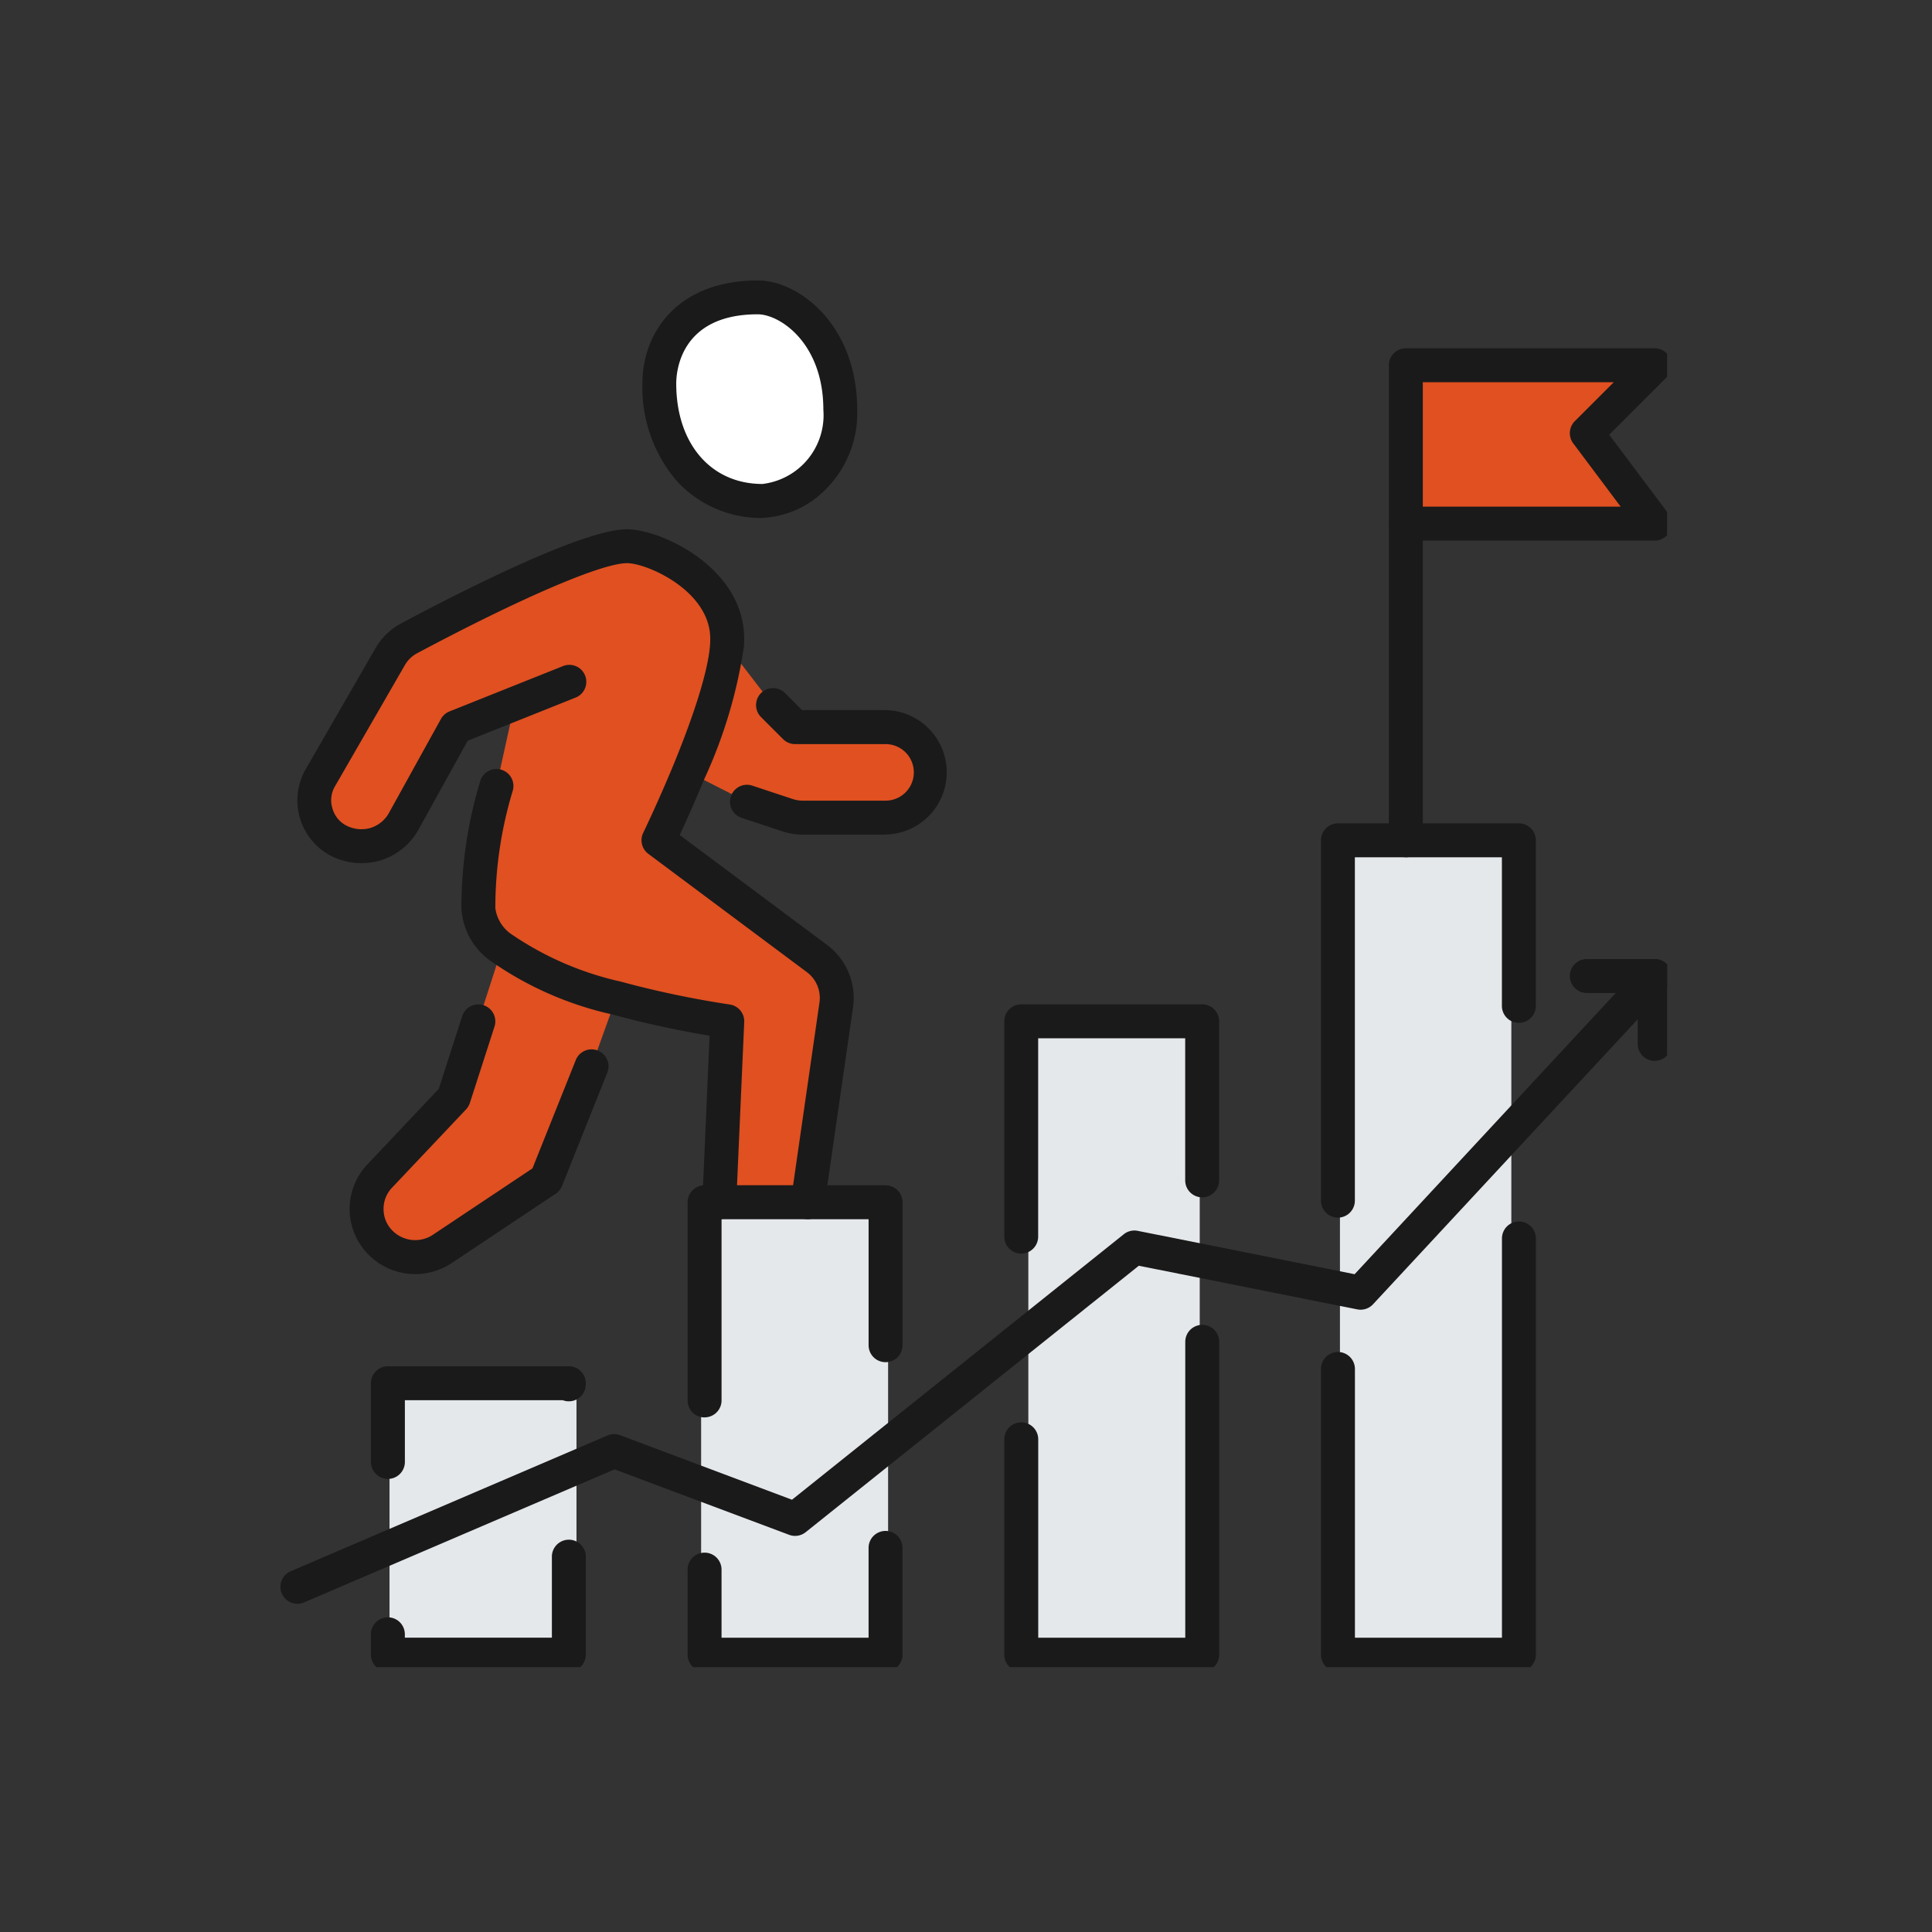
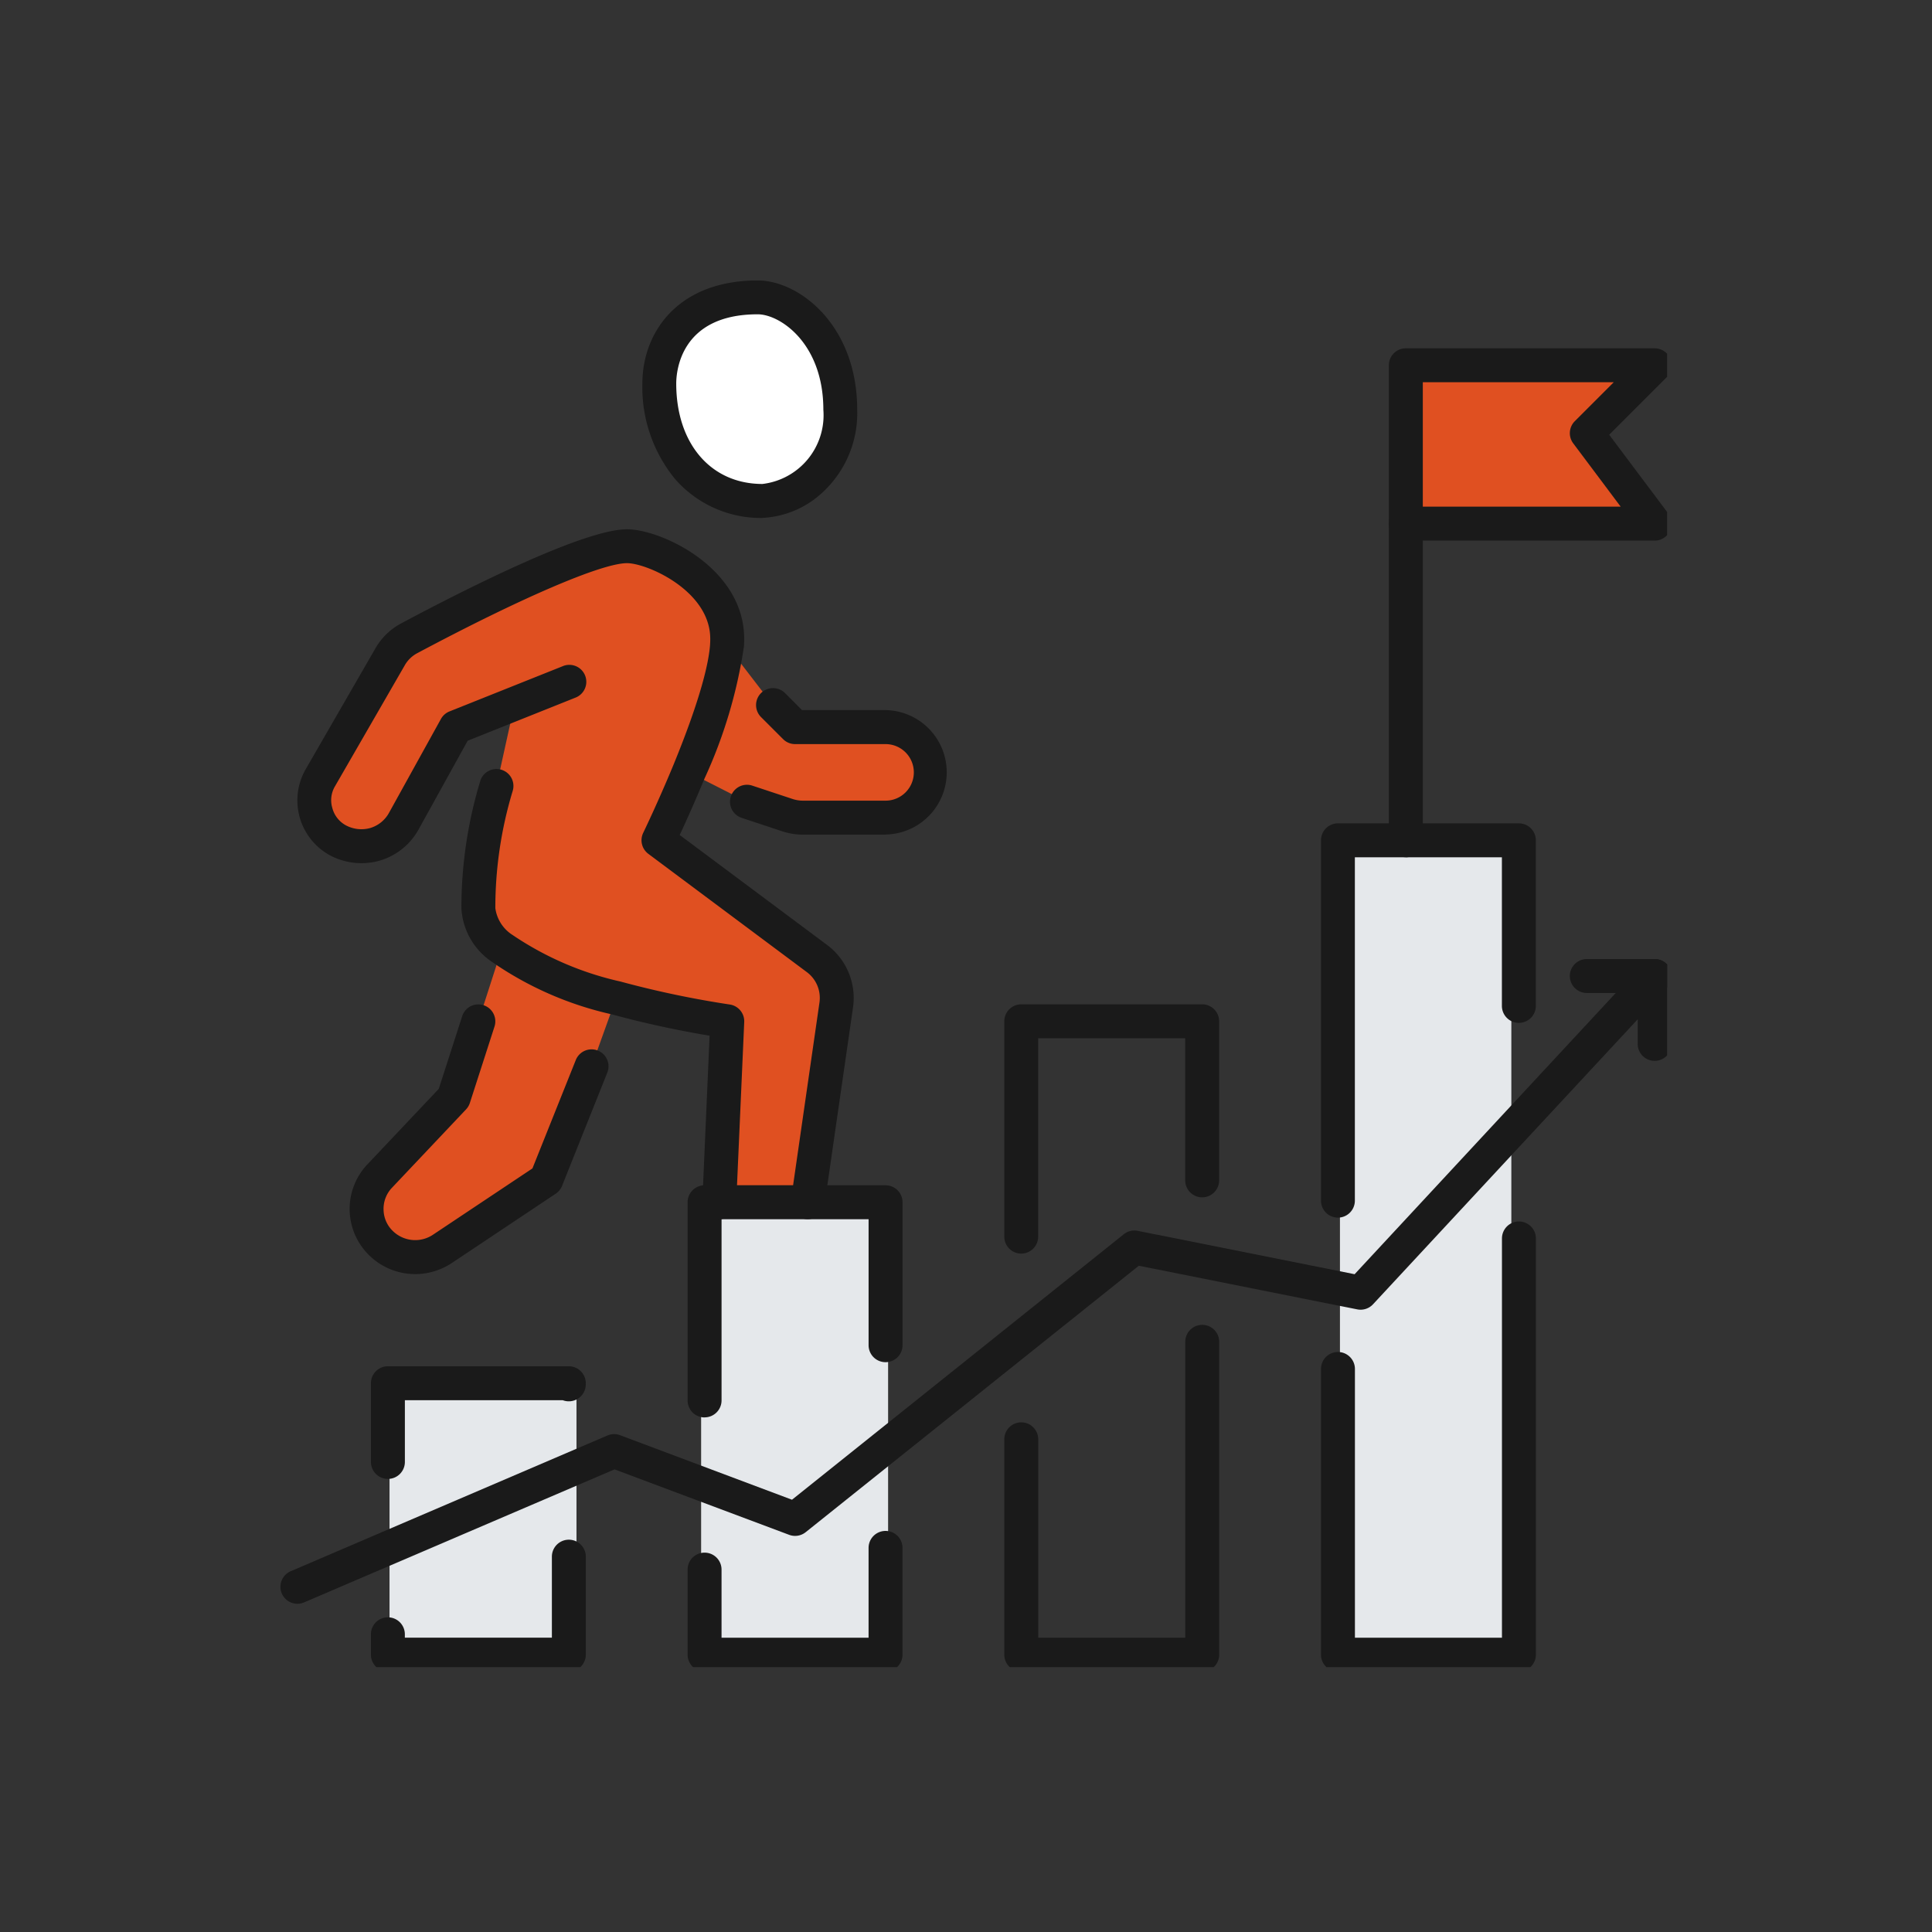
<svg xmlns="http://www.w3.org/2000/svg" width="124" height="124" viewBox="0 0 124 124">
  <rect x="0" y="0" width="124" height="124" fill="#333333" stroke="none" />
  <defs>
    <clipPath id="clip-path">
      <rect id="Rectangle_4" data-name="Rectangle 4" width="124" height="124" transform="translate(393 1577.339)" fill="#fff" />
    </clipPath>
    <clipPath id="clip-path-2">
      <rect id="Rectangle_29" data-name="Rectangle 29" width="89" height="89" fill="none" />
    </clipPath>
  </defs>
  <g id="ic-employee-productivity" transform="translate(-393 -1577.339)" clip-path="url(#clip-path)">
    <g id="Group_329" data-name="Group 329" transform="translate(411 1595.339)">
      <rect id="Rectangle_25" data-name="Rectangle 25" width="12" height="17" transform="translate(7 71)" fill="#e5e8eb" />
      <rect id="Rectangle_26" data-name="Rectangle 26" width="12" height="29" transform="translate(27 59)" fill="#e5e8eb" />
-       <rect id="Rectangle_27" data-name="Rectangle 27" width="11" height="40" transform="translate(48.001 48)" fill="#e5e8eb" />
      <rect id="Rectangle_28" data-name="Rectangle 28" width="11" height="52" transform="translate(68.001 36)" fill="#e5e8eb" />
      <g id="Group_328" data-name="Group 328">
        <g id="Group_327" data-name="Group 327" clip-path="url(#clip-path-2)">
          <path id="Path_364" data-name="Path 364" d="M46.486,239.354l-1.583,4.4L42,251.012l-6.664,4.443a3.146,3.146,0,0,1-3.862-.29,3.07,3.07,0,0,1-.174-4.37l4.762-5.038,1.583-4.907,1.51-4.689c1.7,1.379,4.588,2.439,7.332,3.194" transform="translate(-24.94 -193.301)" fill="#e05021" />
          <path id="Path_365" data-name="Path 365" d="M23.989,119.8a3.428,3.428,0,0,1-1.51-2.57,26.888,26.888,0,0,1,1.161-7.84l1.147-5.2-.029-.073-3.731,1.5L17.7,111.625a3.127,3.127,0,0,1-1.873,1.51,3.2,3.2,0,0,1-2.4-.276,2.93,2.93,0,0,1-1.1-3.993l4.472-7.753a3.08,3.08,0,0,1,1.234-1.205C20.707,98.486,29.317,94,32.017,94c1.655,0,6.432,2.047,6.432,5.938,0,.131,0,.276-.015.421-.145,2.134-1.35,5.459-2.453,8.145-1.016,2.454-1.945,4.37-1.945,4.37l10.177,7.593a3.146,3.146,0,0,1,1.234,2.962L43.618,136.1H37.941l.508-11.615a63.006,63.006,0,0,1-7.128-1.5c-2.744-.755-5.633-1.815-7.332-3.194" transform="translate(-9.775 -76.941)" fill="#e05021" />
          <path id="Path_366" data-name="Path 366" d="M149.8,132.873l1.423,1.423h5.807a2.9,2.9,0,1,1,0,5.807h-5.3a3.267,3.267,0,0,1-.987-.16l-2.628-.871-3.717-1.887c1.1-2.686,2.308-6.011,2.454-8.145Z" transform="translate(-118.195 -105.622)" fill="#e05021" />
          <path id="Path_367" data-name="Path 367" d="M145.616,13.216a5.534,5.534,0,0,1-4.994,5.851c-3.949,0-6.62-3.165-6.62-7.535C134,8.976,135.714,6,140.317,6c2.091,0,5.3,2.367,5.3,7.216" transform="translate(-109.682 -4.911)" fill="#fff" />
          <path id="Path_368" data-name="Path 368" d="M413.972,30l-4.356,4.356,4.356,5.807H398V30Z" transform="translate(-325.772 -24.556)" fill="#e05021" />
          <path id="Path_369" data-name="Path 369" d="M33.09,391.23A1.089,1.089,0,0,1,32,390.141v-5.052A1.089,1.089,0,0,1,33.09,384H44.7a1.089,1.089,0,0,1,1.089,1.089v.073a1.089,1.089,0,0,1-1.481,1.016H34.179v3.964a1.089,1.089,0,0,1-1.089,1.089" transform="translate(-26.193 -314.311)" fill="#1a1a1a" />
          <path id="Path_370" data-name="Path 370" d="M44.706,453.824H33.091A1.089,1.089,0,0,1,32,452.735v-1.307a1.089,1.089,0,0,1,2.178,0v.218h9.437v-5.2a1.089,1.089,0,1,1,2.178,0v6.287a1.089,1.089,0,0,1-1.089,1.089" transform="translate(-26.194 -364.536)" fill="#1a1a1a" />
          <path id="Path_371" data-name="Path 371" d="M186.564,331.354a1.089,1.089,0,0,1-1.089-1.089v-8.087H181.57a1.089,1.089,0,0,1,0-2.178h4.994a1.089,1.089,0,0,1,1.089,1.089v9.176a1.089,1.089,0,0,1-1.089,1.089" transform="translate(-147.727 -261.926)" fill="#1a1a1a" />
          <path id="Path_372" data-name="Path 372" d="M145.09,334.9A1.089,1.089,0,0,1,144,333.807V321.089A1.089,1.089,0,0,1,145.09,320h.944a1.089,1.089,0,0,1,.145,2.168v11.639a1.089,1.089,0,0,1-1.089,1.089" transform="translate(-117.868 -261.926)" fill="#1a1a1a" />
          <path id="Path_373" data-name="Path 373" d="M156.7,451.27H145.09A1.089,1.089,0,0,1,144,450.182v-5.459a1.089,1.089,0,1,1,2.178,0v4.37h9.437v-5.764a1.089,1.089,0,0,1,2.178,0v6.853a1.089,1.089,0,0,1-1.089,1.089" transform="translate(-117.868 -361.982)" fill="#1a1a1a" />
          <path id="Path_374" data-name="Path 374" d="M257.09,272A1.089,1.089,0,0,1,256,270.91V257.089A1.089,1.089,0,0,1,257.09,256H268.7a1.089,1.089,0,0,1,1.089,1.089V267.3a1.089,1.089,0,1,1-2.178,0v-9.118h-9.437V270.91A1.089,1.089,0,0,1,257.09,272" transform="translate(-209.542 -209.541)" fill="#1a1a1a" />
          <path id="Path_375" data-name="Path 375" d="M268.7,391.617H257.09A1.089,1.089,0,0,1,256,390.528V376.706a1.089,1.089,0,1,1,2.178,0v12.733h9.437v-18.99a1.089,1.089,0,0,1,2.178,0v20.079a1.089,1.089,0,0,1-1.089,1.089" transform="translate(-209.542 -302.328)" fill="#1a1a1a" />
          <path id="Path_376" data-name="Path 376" d="M380.7,361.692H369.09A1.089,1.089,0,0,1,368,360.6V342.266a1.089,1.089,0,1,1,2.178,0v17.248h9.437V333.889a1.089,1.089,0,0,1,2.178,0V360.6a1.089,1.089,0,0,1-1.089,1.089" transform="translate(-301.216 -272.403)" fill="#1a1a1a" />
          <path id="Path_377" data-name="Path 377" d="M369.09,217.306A1.089,1.089,0,0,1,368,216.217V193.089A1.089,1.089,0,0,1,369.09,192H380.7a1.089,1.089,0,0,1,1.089,1.089v10.628a1.089,1.089,0,1,1-2.178,0v-9.539h-9.437v22.039a1.089,1.089,0,0,1-1.089,1.089" transform="translate(-301.216 -157.156)" fill="#1a1a1a" />
          <path id="Path_378" data-name="Path 378" d="M409.06,36.341H393.09A1.089,1.089,0,0,1,392,35.252V25.089A1.089,1.089,0,0,1,393.09,24h15.97a1.089,1.089,0,0,1,.77,1.859l-3.688,3.688,3.789,5.052a1.089,1.089,0,0,1-.871,1.742m-14.881-2.178h12.7L403.834,30.1a1.089,1.089,0,0,1,.1-1.423l2.5-2.5H394.179Z" transform="translate(-320.86 -19.644)" fill="#1a1a1a" />
          <path id="Path_379" data-name="Path 379" d="M393.09,102.5A1.089,1.089,0,0,1,392,101.415V81.089a1.089,1.089,0,1,1,2.178,0v20.326a1.089,1.089,0,0,1-1.089,1.089" transform="translate(-320.86 -65.482)" fill="#1a1a1a" />
          <path id="Path_380" data-name="Path 380" d="M1.089,281.378a1.089,1.089,0,0,1-.429-2.09l20.326-8.711a1.089,1.089,0,0,1,.811-.019L32.832,274.7,54.127,257.66a1.09,1.09,0,0,1,.894-.218l13.921,2.784,9.749-10.5,8.711-9.379a1.089,1.089,0,0,1,1.6,1.482l-8.711,9.379L70.124,262.155a1.088,1.088,0,0,1-1.012.327l-14.021-2.8L33.71,276.783a1.088,1.088,0,0,1-1.062.169l-11.206-4.2L1.518,281.289a1.086,1.086,0,0,1-.428.088" transform="translate(0 -196.444)" fill="#1a1a1a" />
          <path id="Path_381" data-name="Path 381" d="M461.445,246.533a1.089,1.089,0,0,1-1.089-1.089v-3.267H457.09a1.089,1.089,0,1,1,0-2.178h4.356a1.089,1.089,0,0,1,1.089,1.089v4.356a1.089,1.089,0,0,1-1.089,1.089" transform="translate(-373.245 -196.445)" fill="#1a1a1a" />
          <path id="Path_382" data-name="Path 382" d="M168.883,153.568h-5.3a4.346,4.346,0,0,1-1.318-.211l-2.64-.875a1.089,1.089,0,0,1,.685-2.067l2.628.871a2.152,2.152,0,0,0,.645.1h5.3a1.815,1.815,0,0,0,0-3.63h-5.807a1.088,1.088,0,0,1-.77-.319l-1.423-1.423a1.089,1.089,0,0,1,1.54-1.54l1.1,1.1h5.356a3.993,3.993,0,0,1,0,7.985" transform="translate(-130.046 -117.998)" fill="#1a1a1a" />
          <path id="Path_383" data-name="Path 383" d="M38.714,132.281H33.038a1.089,1.089,0,0,1-1.088-1.137l.465-10.641a64.264,64.264,0,0,1-6.288-1.372,21.879,21.879,0,0,1-7.729-3.4,4.43,4.43,0,0,1-1.912-3.415,28.135,28.135,0,0,1,1.212-8.168,1.089,1.089,0,0,1,2.077.656,25.858,25.858,0,0,0-1.111,7.512,2.423,2.423,0,0,0,1.108,1.725,20.23,20.23,0,0,0,6.934,2.989A62.371,62.371,0,0,0,33.7,118.5a1.089,1.089,0,0,1,.938,1.126L34.175,130.1h3.6l1.694-11.741a2.063,2.063,0,0,0-.81-1.935l-10.175-7.592a1.089,1.089,0,0,1-.329-1.348c.009-.019.928-1.919,1.92-4.312,1.825-4.442,2.3-6.695,2.373-7.8,0-.012,0-.023,0-.035.009-.091.009-.2.009-.313,0-3.076-4.055-4.849-5.343-4.849-1.614,0-6.775,2.215-13.469,5.781a2,2,0,0,0-.8.784L8.37,104.5a1.744,1.744,0,0,0-.174,1.37l.007.024a1.77,1.77,0,0,0,.855,1.1,2.114,2.114,0,0,0,1.573.181,2.039,2.039,0,0,0,1.214-.986l3.327-6.014a1.088,1.088,0,0,1,.548-.484l7.261-2.9a1.089,1.089,0,1,1,.807,2.022l-6.9,2.759-3.137,5.671a4.2,4.2,0,0,1-2.521,2.028l-.018.005A4.307,4.307,0,0,1,8,108.9a4.018,4.018,0,0,1-1.516-5.485l4.473-7.755a4.165,4.165,0,0,1,1.669-1.624C16.854,91.782,24.365,88,27.114,88c2.182,0,7.521,2.462,7.521,7.027,0,.143,0,.319-.018.511a31.164,31.164,0,0,1-2.531,8.468c-.629,1.519-1.22,2.823-1.588,3.616l9.464,7.061a4.244,4.244,0,0,1,1.661,3.987l-1.83,12.678a1.089,1.089,0,0,1-1.078.933" transform="translate(-4.872 -72.03)" fill="#1a1a1a" />
          <path id="Path_384" data-name="Path 384" d="M28.673,273.311a4.2,4.2,0,0,1-2.846-1.108,4.159,4.159,0,0,1-.227-5.922l4.59-4.856,1.507-4.673a1.089,1.089,0,0,1,2.073.668l-1.583,4.907a1.091,1.091,0,0,1-.245.414l-4.762,5.038a1.959,1.959,0,0,0-.531,1.435,1.938,1.938,0,0,0,.644,1.379,2.053,2.053,0,0,0,2.53.19l6.38-4.253,2.778-6.945a1.089,1.089,0,1,1,2.022.809l-2.9,7.259a1.089,1.089,0,0,1-.407.5L31.03,272.6a4.261,4.261,0,0,1-2.357.713" transform="translate(-20.03 -209.538)" fill="#1a1a1a" />
          <path id="Path_385" data-name="Path 385" d="M135.711,15.244a7.307,7.307,0,0,1-5.613-2.5A9.283,9.283,0,0,1,128,6.62c0-3.3,2.289-6.62,7.4-6.62,2.678,0,6.388,2.886,6.388,8.3a6.919,6.919,0,0,1-2.183,5.266,6.087,6.087,0,0,1-3.9,1.674m-.305-13.067c-4.975,0-5.227,3.7-5.227,4.443,0,3.856,2.223,6.446,5.532,6.446A4.443,4.443,0,0,0,139.616,8.3c0-4.277-2.788-6.127-4.21-6.127" transform="translate(-104.771)" fill="#1a1a1a" />
        </g>
      </g>
    </g>
  </g>
</svg>